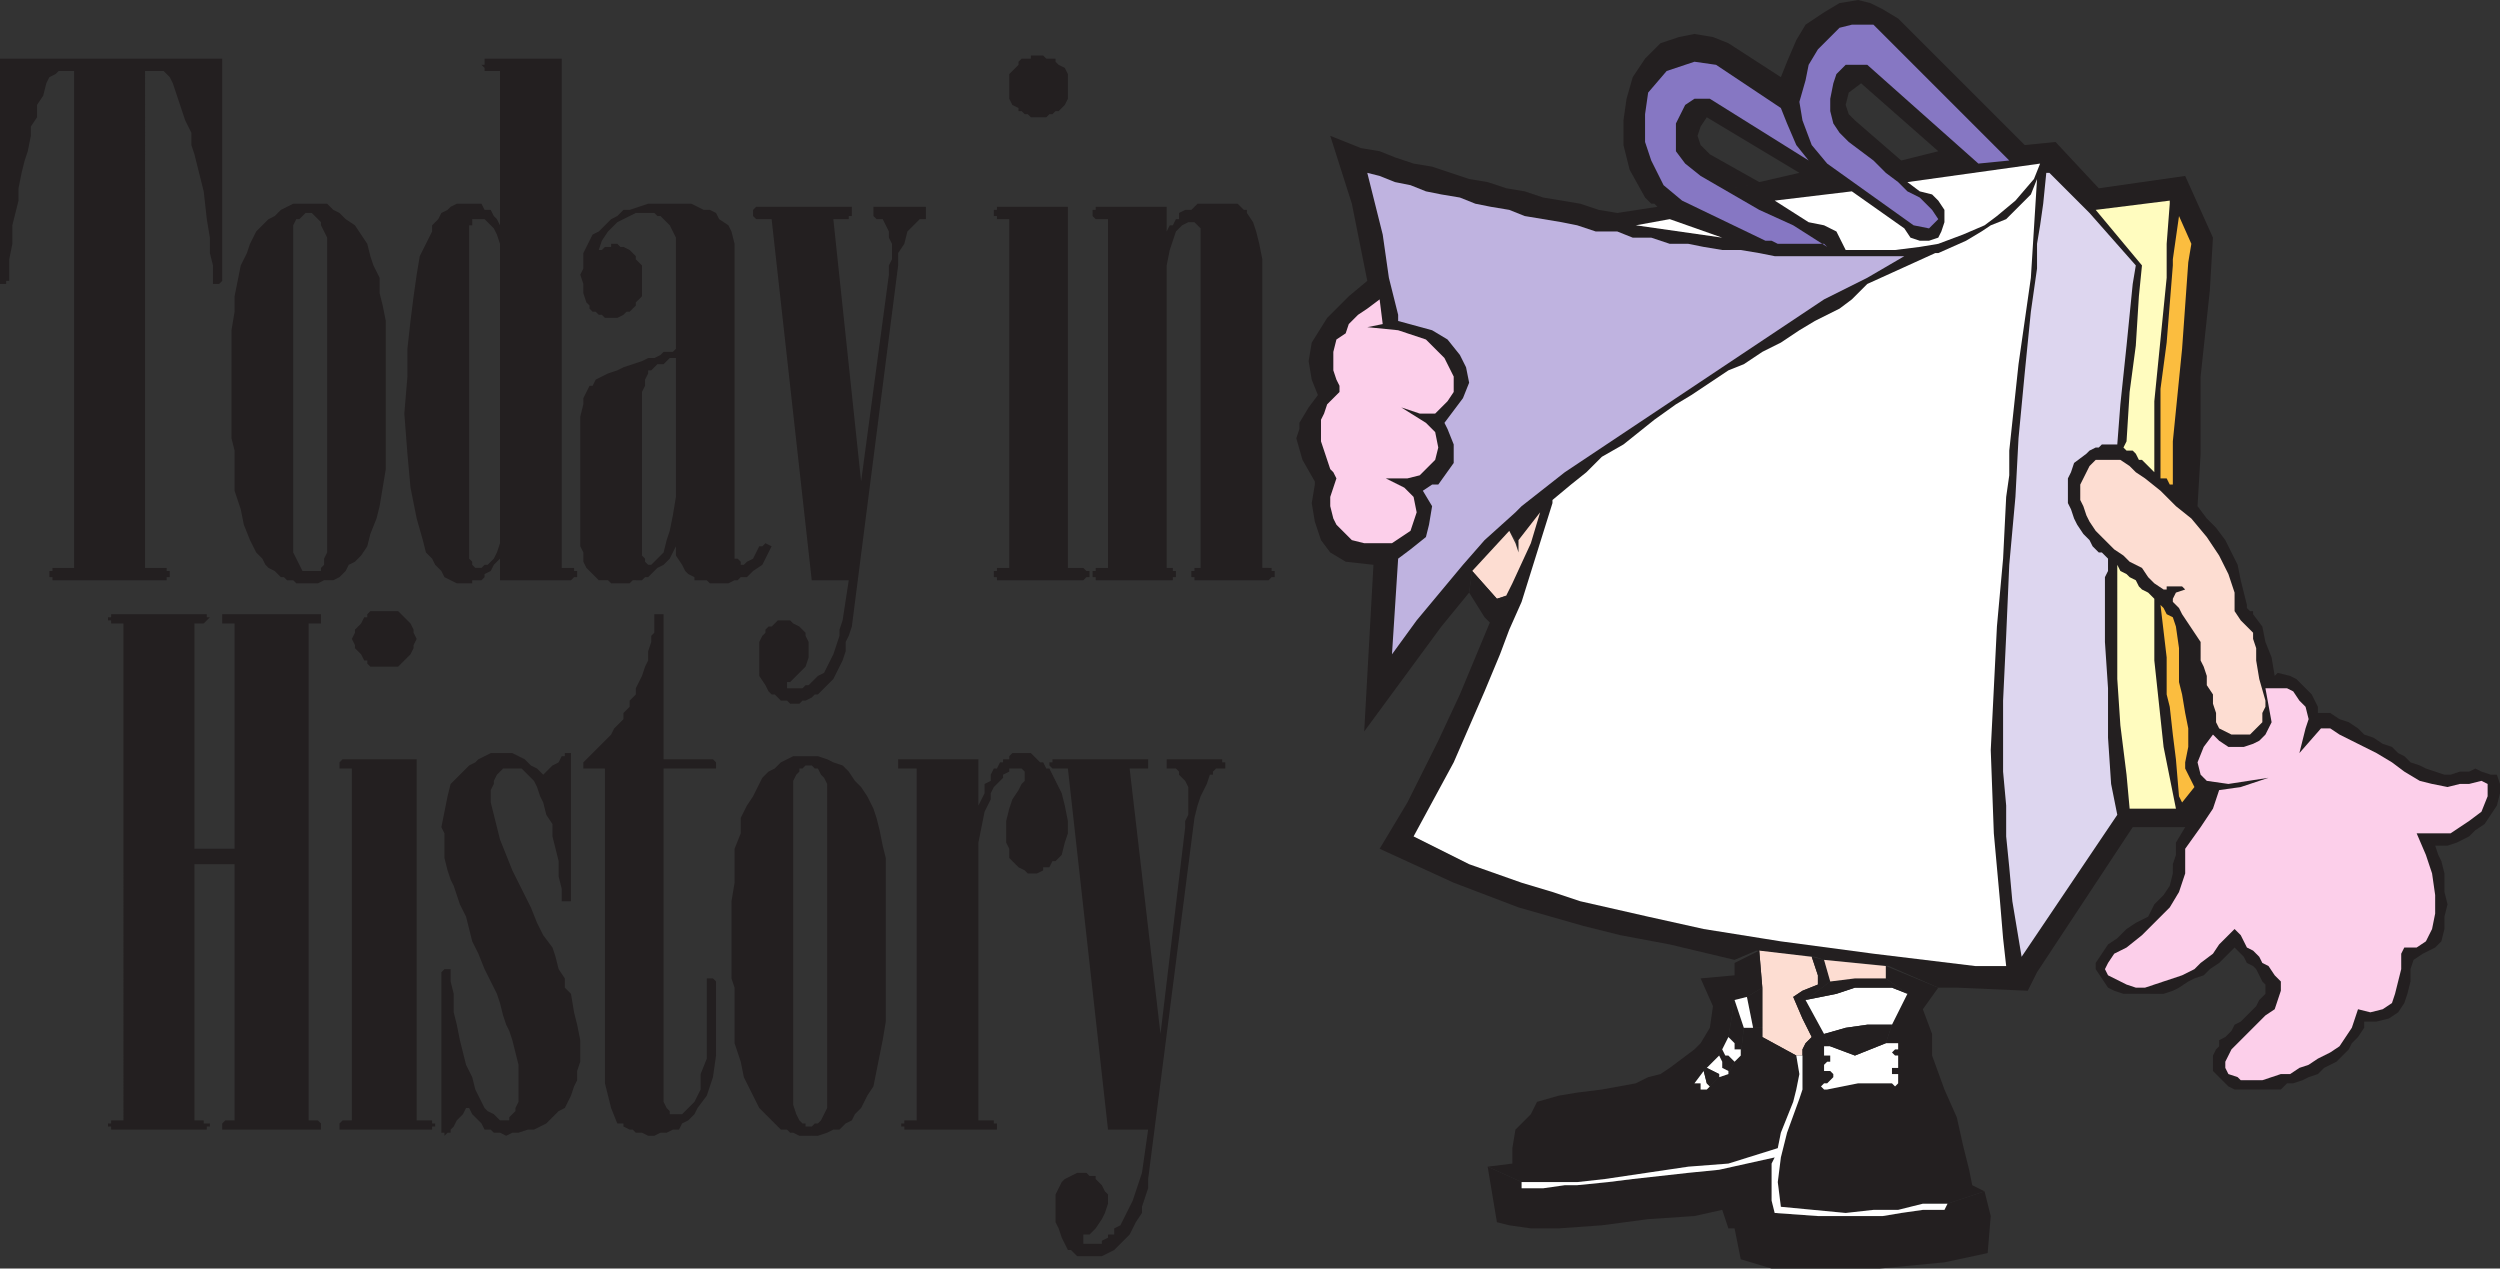
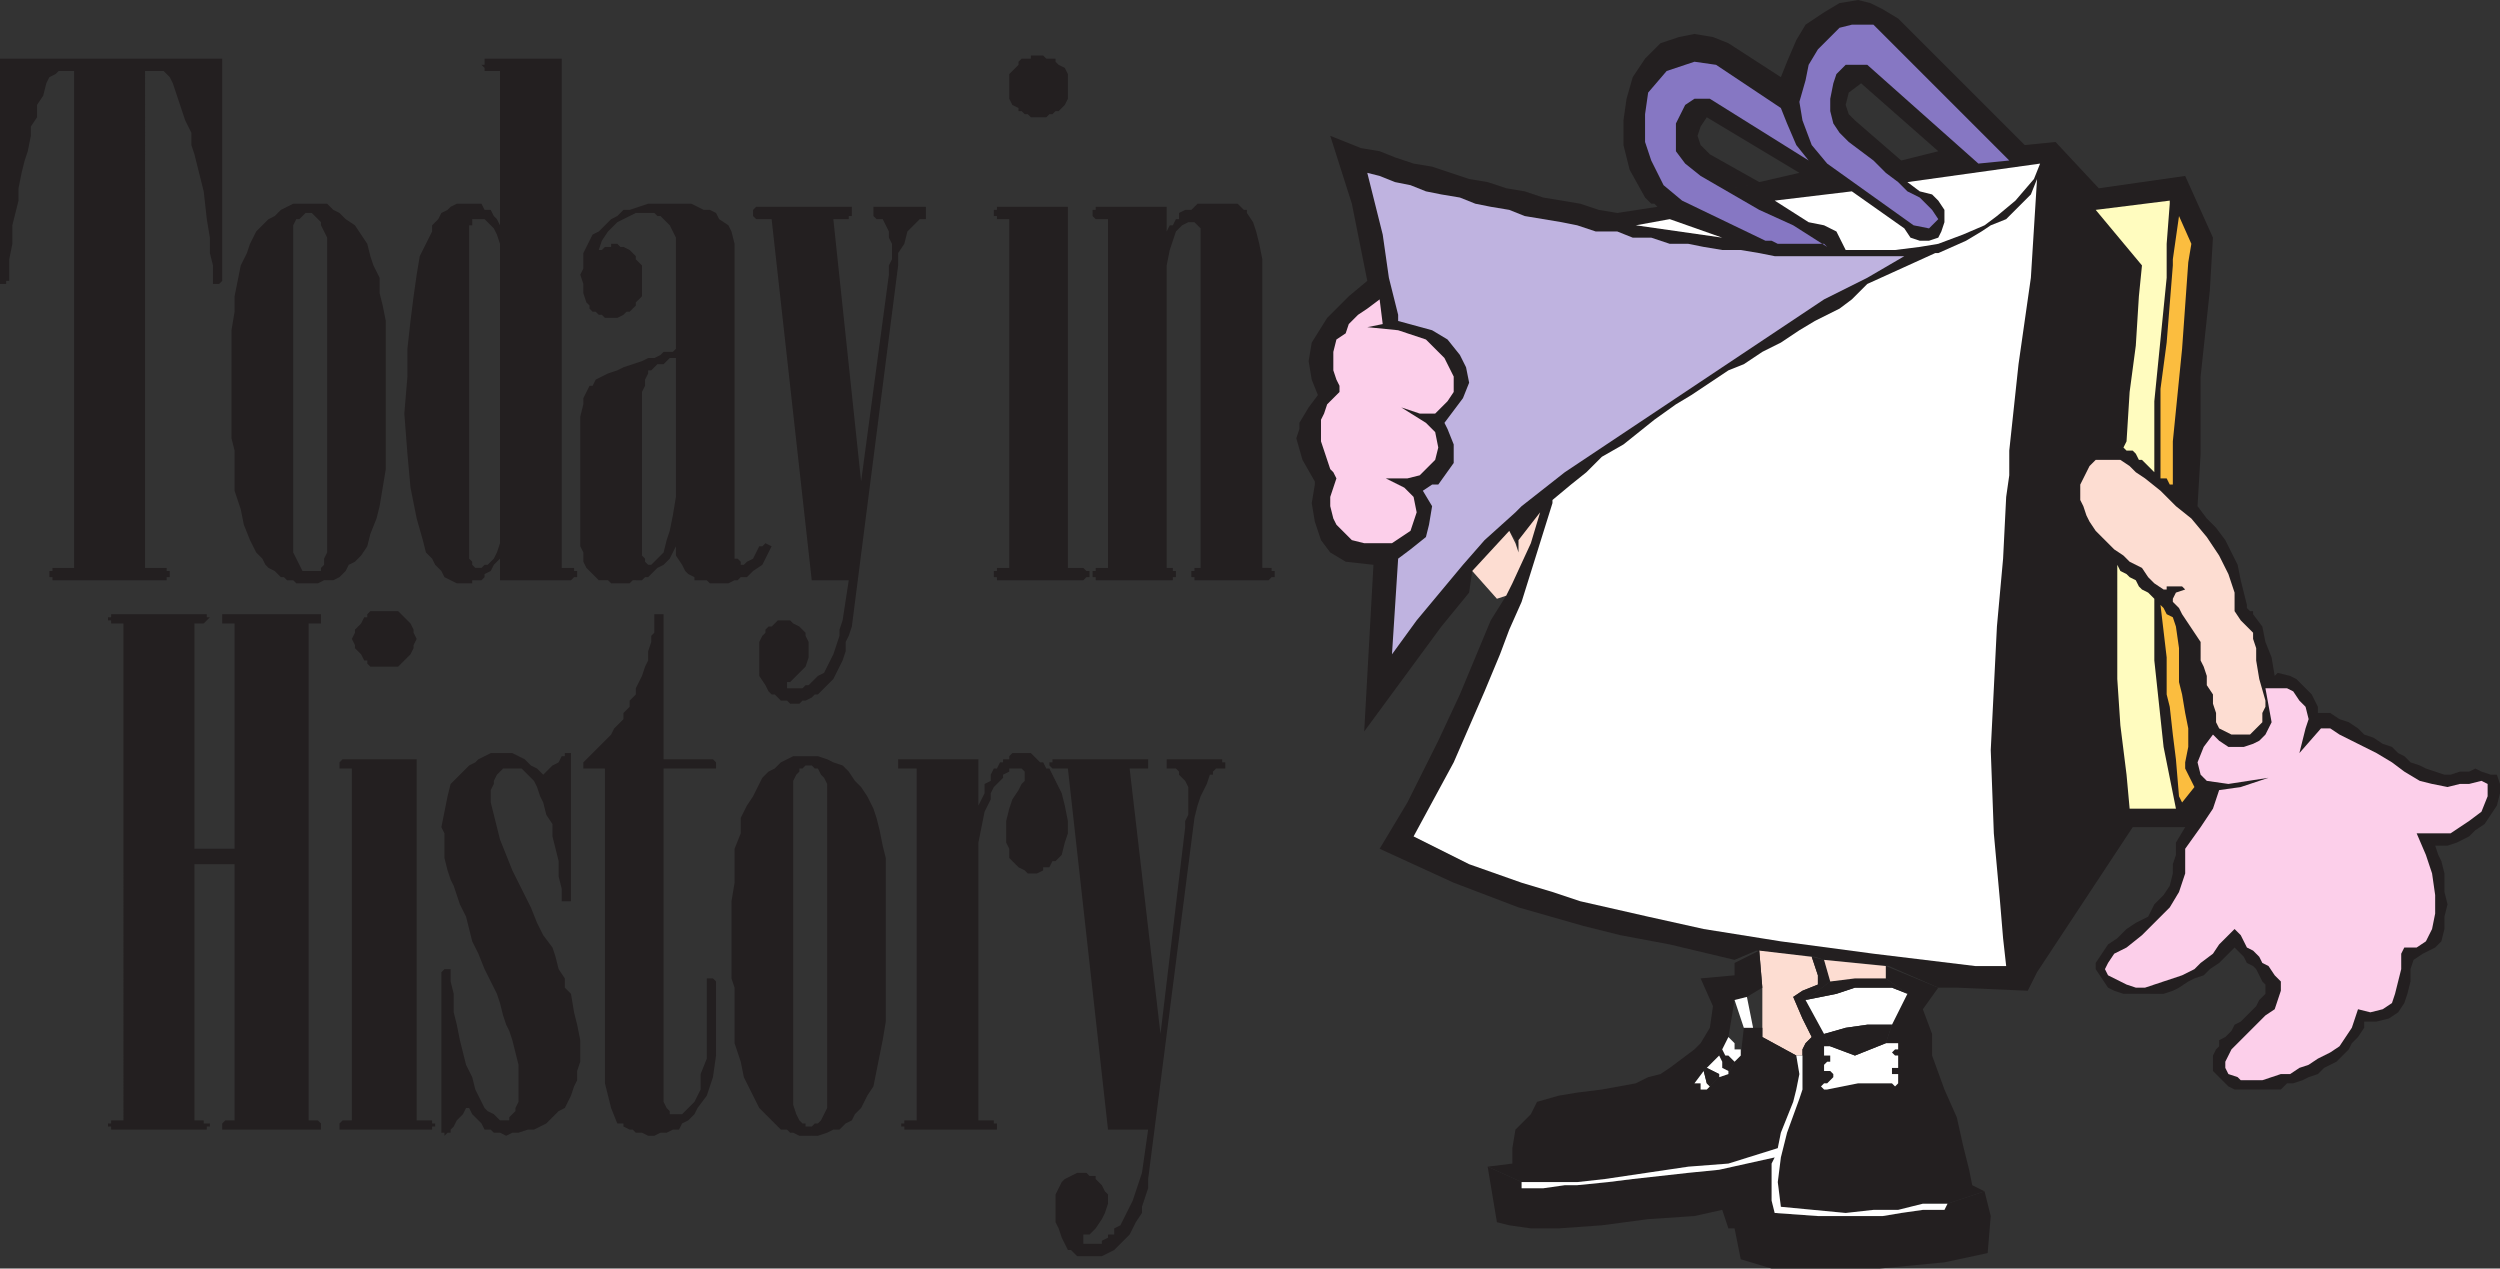
<svg xmlns="http://www.w3.org/2000/svg" width="607.5" height="308.25">
  <rect width="100%" height="100%" fill="#333333" stroke="none" />
  <path fill="#231f20" fill-rule="evenodd" d="m492 35.25 7.5-.75L510 45.75l21-3 6.75 15L537 70.5l-2.25 21v18.75L534 123l2.25 3 2.25 2.25 2.25 3 3 6 .75 3.75 1.5 6v.75l.75.75h.75v.75l2.25 3 .75 3.75 1.5 3.75.75 4.5.75-.75 3 .75 1.5.75 3.75 3.75 1.5 3v1.5h3l2.25 1.5 2.25.75L573 177l1.5 1.5 2.25.75 2.25 1.5 2.25.75 1.5 1.5 1.5.75 1.5 1.5 2.25.75 1.5.75 4.5 1.5h1.5l2.25-.75H600l1.5-.75 1.5.75 2.25.75h1.5l.75 2.25v2.25l-.75 3-3 4.5-2.25 1.5-1.5 1.5-3 1.5-2.25.75h-3l.75 2.25.75 1.5.75 3v4.5l.75 3-.75 3v3l-.75 3-1.5 1.5-3 1.5-2.25 1.5-.75 2.25v3l-.75 3-.75 2.25-1.5 2.25-2.25 1.5-3 .75h-3v1.5L573 252l-1.5 1.5-.75 1.5-3 3-3 1.5-1.5 1.5-2.25.75-1.5.75-2.25.75h-1.5l-1.5 1.5H543l-1.5-.75-3.75-3.75v-3.75l.75-1.5.75-.75v-1.5l1.5-.75 1.5-1.5.75-1.5 1.5-.75 3.75-3.75.75-1.5 1.5-1.5v-2.25l-.75-.75-1.5-3-.75-.75-1.5-.75-.75-1.5-2.25-2.25-3.75 3.75-2.25 1.5-1.5 1.5-2.25.75-1.5.75-2.25 1.5-1.5.75-2.25.75H516l-2.25-.75-1.5-.75-3-4.5V234l3-4.5 2.25-1.5 2.25-2.25 2.25-1.5 3-1.5 1.5-3 2.25-2.25 1.5-2.25.75-3V210l.75-2.25v-3L531 201h-12.75L495 236.25l-2.25 4.5-17.25-.75H471l-12-5.25-15.75-1.5-2.25-.75-14.25-1.5-5.25 2.25-15.75-3.75-12-2.25-9-2.25-15.75-4.5-15.75-6-18-8.25L342 195l7.5-15 5.25-11.25 7.5-18 3.75-6 1.5-3 4.5-10.5 2.25-6.75-5.25 6.75v2.25l-.75-2.25-1.5-2.25-9 9.75L357 144l-6.75 8.25-18.75 25.5 2.25-40.5-6.75-.75-3.75-2.25-2.25-3-1.5-4.5-.75-4.5.75-4.5V117l-3-5.25-1.5-5.25.75-2.25v-1.5L318 99l2.25-3-1.5-3.75-.75-4.5.75-4.5 3.75-6 5.25-5.25 4.5-3.75-3.75-18.75-5.25-16.5 7.5 3 4.5.75 3.75 1.5 4.5 1.5 4.5.75 9 3 4.5.75 4.5 1.5 4.5.75L375 48l9 1.5 4.5 1.5 4.5.75 9.75-1.5 24.75-6 9.75-2.25-22.5-13.5-1.5 2.25-.75 2.25.75 2.25 2.25 2.25 12 6.75-24.75 6-.75-.75h-.75l-1.5-1.5-3.75-6.75-1.5-6v-6l.75-5.25 1.5-5.25 3-4.5 3.75-3.75L408 9l3.75-.75 4.5.75 3.75 1.5 12.75 8.25 1.5-3.75 2.25-5.25L438.75 6l4.5-3L447 .75l4.5-.75 3 .75 3 1.5 3.75 2.25L492 35.25l-21 1.5-18.75-16.5-3 2.25-.75 3 .75 2.25 1.5 1.5L462 39l9-2.25 21-1.5" />
  <path fill="#fccfea" fill-rule="evenodd" d="m537.75 178.5-2.25 3-1.5 3.75.75 3 1.5 1.5 5.25.75 9.75-1.5-6.75 2.25-5.25.75-1.5 4.5-3 4.5-3.75 5.25v6l-1.5 4.5-2.25 3.75-6.75 6.75-3.75 3-3 1.5-1.5 2.25-.75 1.5.75 1.5 4.5 2.25 2.25.75h2.25l9-3 3-1.5 1.5-1.5 3-2.25 1.5-2.25 3.75-3.75 1.5 1.5 1.5 3 1.5.75 1.5 1.5.75 1.5 1.5.75 1.5 2.25 1.5 1.5v2.25l-1.5 4.5-2.25 1.5-8.25 8.25-1.5 3v1.5l.75 1.5 2.25.75.75.75h5.25l4.5-1.5h2.25l2.25-1.5 2.25-.75 2.25-1.5 3-1.5 2.25-1.5 3-4.5 1.5-4.5 3 .75 3-.75 2.25-1.5.75-2.25 1.5-6v-3.75l.75-1.5h3l2.25-1.5 1.5-3 .75-3.75v-4.5l-.75-5.25-1.5-4.5-2.25-5.25h8.25l4.5-3 3-2.25 1.5-3.75v-3l-1.5-.75-3 .75h-2.25l-3 .75-3.75-.75-3-.75-3.75-2.25-3-2.25-3.75-2.25-9-4.5-2.25-1.5H564l-5.25 6 1.5-6 .75-2.25-.75-3-1.5-1.5-1.5-2.25-1.5-.75h-5.25l1.5 8.25-1.5 3-1.5 1.5-1.5.75-2.25.75h-3.75l-2.25-1.5-1.5-1.5" />
  <path fill="#231f20" fill-rule="evenodd" d="m473.25 292.5-.75 1.5h-5.25l-5.25.75-4.5.75h-15.75l-10.5-.75-.75-3v-9l.75-1.5-13.5 3-7.5.75-13.5 1.5-6 .75-7.5.75h-3l-5.25.75h-5.25v-1.5l-8.25-3.75 2.25 13.5 3 .75 5.25.75h6.75l10.5-.75 11.25-1.5 11.25-.75 6.75-1.5 1.5 4.5h1.5l1.5 7.5 7.5 2.25h26.25l15.75-1.5 10.5-2.25.75-9-1.5-6-9 3" />
  <path fill="#fdddd2" fill-rule="evenodd" d="m427.5 231 .75 9v12l8.25 4.5h1.5V255l.75-1.5 1.5-1.5-2.25-4.5-2.25-5.25 2.25-1.5 3.75-1.5V237l-1.5-4.5-12.75-1.5" />
  <path fill="#231f20" fill-rule="evenodd" d="m427.5 231-6 3v3l-8.25.75 3 6.75-.75 5.25-2.25 3.75-1.5 1.5-6 4.5-2.25 1.5-3 .75-3 1.5-8.25 1.5-6 .75-4.5.75-5.25 1.5-1.5 3-3.75 3.75-.75 4.5v3.75l-6 .75 8.25 3.75h13.5l6.75-.75 20.25-3 9.75-.75 12-3.75.75-3.75 3-7.5.75-3 .75-3.75-.75-4.5-8.25-4.5v-2.25h-4.5l-.75 6.75-1.5 1.5-1.5 3-2.25.75-3 3h-1.5v-1.5h-1.5l2.25-3 3.75-3.75L420 252l1.5-9 3-.75 3.75-2.25-.75-9" />
  <path fill="#231f20" fill-rule="evenodd" d="m440.25 232.5 1.5 4.5v2.25l-3.75 1.5-2.25 1.5 2.25 5.25 2.25 4.5-1.5 1.5-.75 1.5v9.75l-.75 2.25-3 8.25-1.5 6-.75 6 .75 6 15.75 1.5 6.75-.75h6l6-1.5h6l9-3-3-1.5-.75-3.75-1.5-6-1.5-6.75-3-6.75-3-8.25v-5.25l-2.25-6L471 240l-12.75-5.25v3l5.25 3.75-3.75 7.5-1.5 4.5h3v1.5h-.75l-.75.75.75.75h.75v3h-1.5v1.5h1.5v2.25l-.75.75-.75-.75h-8.25l-7.5 1.5h-.75l-.75-.75.75-.75h.75l1.5-1.5V261l-.75-.75h-1.5v-1.5l.75-.75h.75v-1.5h-1.5v-2.25h1.5l-1.5-3-4.5-8.25 6-4.5-1.5-5.25-3-.75" />
  <path fill="#fff" fill-rule="evenodd" d="m463.5 241.5-3.75-1.5h-9l-4.5 1.5-7.5 1.5 4.5 8.25 5.25-1.5 5.25-.75h6l3.75-7.5" />
  <path fill="#231f20" fill-rule="evenodd" d="M458.25 237.75h-7.5l-6 .75-6 4.5 7.5-1.5 4.5-1.5h9l3.75 1.5-5.25-3.75" />
  <path fill="#fff" fill-rule="evenodd" d="M444.75 254.25h-1.5v2.25h1.5v1.5H444l-.75.75v1.5h1.5l.75.75v.75l-1.5 1.5h-.75l-.75.75.75.75h.75l7.5-1.5h8.25l.75.75.75-.75V261h-1.5v-1.5h1.5v-3h-.75l-.75-.75.75-.75h.75v-1.5h-3l-7.5 3-6-2.25" />
  <path fill="#231f20" fill-rule="evenodd" d="M459.75 249h-6l-5.25.75-5.25 1.5 1.5 3 6 2.25 7.5-3 1.5-4.5" />
  <path fill="#fdddd2" fill-rule="evenodd" d="m443.25 233.25 1.5 5.25 6-.75h7.5v-3l-15-1.5" />
-   <path fill="#231f20" fill-rule="evenodd" d="M423.75 249.75 421.5 243l-1.5 9 1.5 1.5v1.5h1.5v1.5l.75-6.75m4.5 0V240l-3.75 2.25 1.5 7.5h2.25" />
  <path fill="#fff" fill-rule="evenodd" d="m424.5 242.25-3 .75 2.25 6.75H426l-1.5-7.5" />
  <path fill="#231f20" fill-rule="evenodd" d="m421.5 258-1.5-1.5h-.75l-.75-1.5-.75 1.5.75 1.5v1.5l1.5.75v.75l1.5-3" />
  <path fill="#fff" fill-rule="evenodd" d="m420 252-1.5 3 .75 1.5h.75l1.5 1.5 1.5-1.5V255h-1.5v-1.5L420 252m-2.25 4.5-3 3 3 1.5v.75L420 261v-.75l-1.5-.75V258l-.75-1.5m-3.75 3.75-2.25 3h1.5v1.5h1.5l.75-.75-.75-.75-.75-3" />
  <path fill="#231f20" fill-rule="evenodd" d="M417.75 261.75V261l-3-1.5-.75.75.75 3 .75.75 2.25-2.25" />
  <path fill="#fdddd2" fill-rule="evenodd" d="m374.25 124.5-5.25 6.75v3l-.75-2.25-1.5-3-9 9.75 6 6.75 2.25-.75 1.5-3L372 132l2.25-7.5" />
-   <path fill="#231f20" fill-rule="evenodd" d="m366 144.75-2.25.75-6-6.75L357 144l3.75 6 1.5 1.5 3.75-6.75" />
  <path fill="#fff" fill-rule="evenodd" d="m436.5 256.5.75 4.5-.75 3.75-.75 3-3 7.5L432 279l-12 3.75-9.75.75-20.25 3-6.75.75h-13.5v1.5H375l5.25-.75h3l7.5-.75 6-.75 13.5-1.5 7.5-.75 13.5-3-.75 1.5v9l.75 3 10.5.75h15.75l4.5-.75 5.25-.75h5.25l.75-1.5h-6l-6 1.5h-6l-6.75.75-15.75-1.5-.75-6 .75-6 1.5-6 3-8.25.75-2.25v-8.25h-1.5" />
  <path fill="#8677c3" fill-rule="evenodd" d="M435.75 54.75 427.5 51l-14.25-8.25-3.75-3-2.25-3V30l2.25-4.5 2.25-1.5h3.75l24 15-3-3.75-2.25-5.25-1.5-3.75L417 15.75l-5.25-.75-6.75 2.25-4.5 5.25-.75 5.25v6.75l1.5 4.5 3 6 4.5 3.75L429 58.5h1.5l1.5.75h11.25l.75.75-8.25-5.25" />
  <path fill="#fff" fill-rule="evenodd" d="m463.5 44.25 3 2.25 3 .75 1.5 1.5 1.5 2.25v3l-.75 2.25-.75 1.5-2.25.75h-2.25l-2.25-.75-1.5-2.25-12.75-9-18.75 2.25L439.5 54l3.75.75 3 1.5 2.25 4.5h12l6-.75 4.5-.75 6-2.25 5.25-2.25 3-2.25 4.5-3.75 4.5-5.25 1.5-3.75-32.25 4.5" />
  <path fill="#8677c3" fill-rule="evenodd" d="M447 32.25 445.5 30l-.75-3v-3l.75-3.75.75-2.25 2.25-2.25h5.25l27 24 7.5-.75-33-33H450l-3 .75-5.25 5.25-2.25 3.75-.75 3.75-1.5 5.25.75 4.5 2.25 6 3.75 4.5 21 15 3.75.75 2.25-2.25-1.5-2.25-3-3-3-1.5-2.25-2.25-3-2.25-3-3-6-4.5-2.25-2.25" />
  <path fill="#fff" fill-rule="evenodd" d="m483.75 182.25.75 20.25L486 219l.75 9 .75 6.75H480l-24.75-3-22.5-3-18.75-3-13.5-3L384 219l-6.75-2.25-7.5-2.25L357 210l-13.5-6.75 9.75-18 7.5-17.25 3.75-9 2.25-6 3-6.75 7.5-24v-.75l4.5-3.75 3.75-3 3.75-3.75 5.25-3 7.5-6 5.25-3.75L411 96l9-6 3.75-1.5 4.5-3 4.5-2.25 4.5-3L441 78l6-3 3-2.25 3.75-3.75 16.5-7.5h.75l6.75-3 3.75-2.25 2.25-1.5 3.75-1.5 6-6 1.5-3.75-1.5 24-3 21-2.25 21v6l-.75 5.25-.75 15-1.5 16.5-1.5 30" />
  <path fill="#fccfea" fill-rule="evenodd" d="m336 78.75-.75-6-3 2.25-2.25 1.5-2.25 2.25L327 81l-2.25 1.5-.75 3V90l.75 2.25.75 1.5v1.5l-3 3-.75 2.25-.75 1.5v5.25l2.25 6.75.75.75.75 1.5-1.5 4.5V123l.75 3 .75 1.5 3.75 3.75 3 .75h6.75l4.5-3 1.5-4.5-.75-3.75-2.25-2.25-4.5-2.25H342l3-.75 3.75-3.75.75-3-.75-3.75-2.25-2.25-6-3.75 4.5 1.5h3.75l3-3 1.5-2.25V91.5L351 87l-4.5-4.5-6.75-2.25-7.5-.75 3.75-.75" />
  <path fill="#bfb3e0" fill-rule="evenodd" d="M339.75 78v-1.5l-2.25-9L336 57l-3.75-15 3 .75 3.75 1.5 3.75.75 3.75 1.5 3.75.75 4.5.75 3.75 1.5 3.75.75 4.5.75 3.75 1.5 9 1.5 3.75.75 4.5 1.5H393l3.75 1.5h4.5l4.5 1.5h4.5L414 60l4.5.75h4.5l4.5.75 3.75.75h31.5l-9 5.25-10.5 5.25-63 42-10.5 8.25-1.5 1.5-7.5 6.75-5.25 6-11.25 13.5-6 8.25 1.5-23.25 3-2.25 3.75-3 .75-3 .75-4.5-2.25-3.75 2.25-1.5h1.5l3.75-5.25V108l-1.5-3.75-.75-1.5 4.5-6L357 93l-.75-3.75-1.5-3-3-3.75-3.75-2.25-8.25-2.25" />
  <path fill="#fdddd2" fill-rule="evenodd" d="m525.75 143.25-2.25-1.5-1.5-1.5-1.5-2.25-3-1.5-1.5-1.5-2.25-1.5-4.5-4.5-1.5-2.25-.75-1.5-.75-2.25-.75-1.5v-3.75l2.25-4.5 1.5-1.5h6l2.25 1.5 1.5 1.5 2.25 1.5 3.75 3 3.75 3.75 3.75 3 3.75 4.5 3 4.5 2.25 4.5 1.5 4.5v4.5l1.5 2.25 3 3v1.5l.75 2.25v3l.75 4.5 1.5 5.25v1.5l-.75 1.5v2.25l-3 3h-4.5l-3-1.5-.75-1.5v-2.25l-.75-2.25v-2.25l-1.5-2.25v-2.25l-.75-2.25-.75-1.5V156l-4.5-6.75-.75-1.5-1.5-1.5v-.75l.75-1.5 2.25-.75-.75-.75h-3.75v.75h-.75" />
  <path fill="#fbbd3f" fill-rule="evenodd" d="m525 147 .75.75.75 1.5 1.5.75.75 2.25.75 5.25v8.25l.75 3 .75 4.5.75 3.75v4.5l-.75 3.75v1.5l2.25 4.5-3 3.75-.75-1.5-.75-9-.75-6-.75-6.75-.75-3v-9L525 147" />
-   <path fill="#ddd6ef" fill-rule="evenodd" d="M514.5 108h-3.75l-.75.75h-.75l-1.5.75-.75.75-3 2.25-.75 2.25-.75 1.5v6l.75 1.5.75 2.25.75 1.5 1.5 2.25 1.5 1.5.75 1.5 1.5 1.5h.75l1.5 1.5v3l-.75 1.5V156l.75 11.25v12l.75 11.25 1.5 7.5-23.25 34.5L489 219l-.75-8.25-.75-7.5v-7.5l-.75-8.25v-17.25l.75-15.75.75-17.25 1.5-16.5.75-14.25 1.5-15.75 1.5-15 1.5-10.5v-6l.75-4.5.75-5.25.75-7.5h.75l9.75 9.75L519 64.5l-.75 4.5-1.5 15-1.5 14.25-.75 9.75" />
  <path fill="#fffcbf" fill-rule="evenodd" d="M523.5 145.5 522 144l-1.5-.75-.75-.75-.75-1.5-1.5-.75-.75-.75-1.5-.75-.75-1.5V165l.75 11.25 1.5 12 .75 8.25h11.25l-3-15-2.25-21v-15m-7.5-36.75.75.75h1.5l.75.75.75 1.5h.75l3 3V97.5l3-30v-8.25l.75-9.75v-.75l-18 2.25 11.25 13.5-.75 7.5-.75 12-1.5 11.25-.75 12-.75 1.5" />
  <path fill="#fbbd3f" fill-rule="evenodd" d="M525 115.5v.75h1.5l.75 1.5h.75v-10.5l2.25-22.5 1.5-21 .75-4.5-3-6.75L528 63v1.5l-1.5 18.75L525 94.5v21" />
  <path fill="#fff" fill-rule="evenodd" d="m418.5 57.75-12.75-4.5-8.25 1.5zm0 0" />
  <path fill="#231f20" fill-rule="evenodd" d="M259.5 186.75h-3.75L255 186v-.75h.75v-.75H279v2.25h-4.5l7.5 64.5 6-50.25v-1.5l.75-1.5v-6.75l-.75-1.5-1.5-1.5v-.75l-.75-.75h-2.25v-2.25H297v.75h.75v1.5h-2.25l-.75.75v.75H294l-.75 2.25-1.5 3-.75 2.25-.75 3L279 286.5v2.25l-1.5 4.5v1.5L276 297l-1.5 3-3.75 3.75-3 1.5h-6l-1.5-1.5h-.75l-1.5-3-.75-2.25-.75-1.5v-6.75l1.5-3 .75-.75 3-1.5H264l.75.75h1.5v.75l1.5 1.5.75 1.5.75.75v2.25l-.75 2.25-.75 1.5-1.5 2.25-1.5 1.5h-1.5v2.25h4.5v-.75l1.5-.75V300h1.5v-1.5l1.5-.75 3-6 2.25-6.75 1.5-10.5h-9.75l-9.75-87.75" />
  <path fill="#231f20" fill-rule="evenodd" d="M222.75 186.75h-4.5v-2.25h19.5v11.25l1.5-3v-2.25l1.5-.75v-1.5l.75-1.5h.75l.75-1.5h.75v-.75h1.5v-.75l.75-.75h4.5l2.25 2.25h.75l.75 1.5h.75l3 6 .75 3 .75 3.75v3l-.75 2.25-.75 3-1.5 1.5h-.75l-.75 1.5h-1.5v.75l-1.5.75h-2.25l-.75-.75-1.5-.75-2.25-2.25v-2.25l-.75-1.5v-5.25l.75-3 .75-2.25 1.5-2.25.75-1.5.75-.75v-2.25l-.75-.75h-3v.75l-1.5.75v.75l-2.25 2.25-.75 1.5v1.5l-1.5 3-1.5 7.5v67.5h3.75v.75h.75v1.5h-22.5v-.75H219V273h.75v-.75h3v-85.5m-75.75 0h-5.25v-1.5l6.75-6.75.75-1.5 2.25-2.25v-1.5l1.5-1.5v-1.5l1.5-1.5v-1.5l1.5-3 .75-2.25.75-1.5v-2.25l.75-2.25v-1.5l.75-.75v-4.5h2.25v35.25h12l.75.75v1.5h-12.75v81l.75 1.5.75.75v.75h3l3-3 1.5-3V261l1.5-3.75v-19.5h1.5l.75.75v18l-.75 5.25-1.5 4.5-2.25 3-.75 1.5-1.5 1.5-1.5.75-.75 1.5h-1.5l-1.5.75h-1.5l-1.5.75h-1.5l-1.5-.75h-1.5l-.75-.75H153l-1.5-.75V273H150l-1.5-3.75-1.5-6v-76.5m-33 82.5h-.75l-.75 1.5-1.5 1.5-.75 1.5-.75.75v.75h-.75l-.75.75v-.75h-.75v-39l.75-.75h1.5v3l.75 3v4.5l.75 3 .75 3.75 1.5 6 1.5 3 .75 3 2.25 4.5.75.75 1.5.75 1.5 1.5h2.25v-.75l1.5-1.5v-.75l.75-1.5v-9l-1.5-6-.75-2.25-.75-1.5-.75-2.25-.75-3-.75-2.25-3-6-1.5-3.75-1.5-3-1.5-6-1.5-3-1.5-4.5-.75-1.5-.75-2.25-.75-3v-6l-.75-1.5 1.5-7.5.75-3 4.5-4.5 1.5-.75.75-.75 3-1.5h5.25l3 1.5 1.5 1.5 1.5.75 1.5 1.5 2.25-2.25 1.5-.75.75-1.5h.75V183h1.5v36h-2.25v-3l-.75-3v-3.75l-1.5-6v-3l-1.5-2.25-.75-3-.75-1.5-.75-2.25-.75-1.5-3-3h-4.5l-1.5 1.5-.75 1.5v.75l-.75 1.5v3l2.25 9 3 7.5 4.5 9 1.5 3.75 1.5 3 2.25 3 .75 2.25.75 3 1.5 2.25V240l1.5 1.5.75 4.5.75 3 .75 3.75V258l-.75 2.25v2.25l-.75 1.5-.75 2.25-1.5 3-1.5.75-3 3-3 1.5h-1.5l-2.25.75h-1.5l-1.5.75-1.5-.75H120l-.75-.75h-1.5L117 273l-2.25-2.25-.75-1.5m-28.5-82.5h-3v-1.5l.75-.75h18v87.75H105v.75h.75v.75H105v.75H82.5V273l.75-.75h2.25v-85.5m0-31.5.75-1.5V153l1.5-1.5.75-1.5h.75v-.75l.75-.75h6.75l3 3 .75 1.5v.75l.75 1.5-.75 1.5v.75l-.75 1.5-3 3H90l-.75-.75v-.75h-.75l-.75-1.5-1.5-1.5v-.75l-.75-1.5m-55.5 117V151.5h-3v-.75h-.75V150H27v-.75h23.25v.75H51l-1.5 1.5h-2.25v54.75H57V151.5h-3v-2.25h24v2.25h-3v120.75h2.25l.75.75v1.5H54V273l.75-.75H57V210h-9.75v62.25h2.25v.75H51v.75h-.75v.75H27v-.75h-.75V273H27v-.75h3m239.25-219h-3l-.75-.75V51h.75v-.75h17.25v6l.75-1.5h.75l.75-1.5h.75v-1.5L288 51h1.5l1.5-1.5h9.75l1.5 1.5h.75v.75l1.5 2.25.75 2.25.75 3 .75 3.75v75H309v.75h.75v1.5H309l-.75.75h-18v-.75h-.75v-1.5h.75V138h1.5V55.5l-1.5-1.5h-1.5l-1.5.75-1.5 1.5-1.5 4.5-.75 3.75V138h1.5v.75h.75v1.5H285v.75h-18.75v-.75h-.75v-1.5h.75V138h3V53.25m-24 0h-3v-.75h-.75V51h.75v-.75h17.25V138h3.75l.75.75h.75v1.5H264l-.75.75h-21v-.75h-.75v-1.5h.75V138h3V53.25m0-32.25v-3l2.25-2.25V15l.75-.75h2.25v-.75h3l.75.75h2.25V15l.75.75 1.5.75.75 1.5v6l-.75 1.5-1.5 1.5h-.75l-.75.75H255l-.75.75h-3.75l-.75-.75H249l-.75-.75h-.75v-.75l-1.5-.75-.75-1.5v-3M187.5 53.25h-3.75l-.75-.75V51l.75-.75H207v2.25h-.75v.75h-3.75l6.75 63.75L216 66.75V64.5l.75-1.5v-3.75l-.75-1.5v-1.5l-1.5-3H213l-.75-.75v-2.25H225v3h-1.5l-3 3-.75 3-1.5 2.25v3L207 152.25l-.75 2.25-.75 1.5v2.25l-.75 2.25-2.25 4.5-3.75 3.75H198l-.75.75-1.5.75H195l-.75.75H192l-.75-.75h-1.5l-1.5-1.5h-.75l-.75-.75-.75-1.5-1.5-2.25V156l.75-1.5.75-.75V153l.75-.75h.75l1.5-1.5h3l.75.75 1.5.75 1.5 1.5v.75l.75 1.5v3.75l-.75 2.25-3.75 3.75h-.75v1.5H195l.75-.75h.75l2.25-2.25 1.5-.75 2.25-4.5 1.5-4.5V153l.75-2.25 1.5-9.75h-9l-9.75-87.75" />
  <path fill="#231f20" fill-rule="evenodd" d="M164.25 132.75V135l1.5 2.25.75 1.5.75.75 1.5.75v.75h3l.75.75h4.5l1.5-.75h.75l.75-.75h1.5l1.5-1.5 2.25-1.5 2.25-4.5-1.5-.75-.75.75h-.75l-1.5 3-1.5.75-.75.75H180v-.75l-.75-.75h-.75v-76.5l-.75-3-.75-1.5-2.25-1.5-.75-1.5-1.5-.75H171l-3-1.5h-10.5L153 51h-1.5l-1.5 1.5-1.5.75-3 3-1.5.75-2.25 4.5v3.75l-.75 1.5.75 2.25v2.25l.75 2.25.75.75V75l.75.75h.75l.75.75h.75l.75.75h3l1.5-.75.75-.75h.75l1.5-1.5v-.75L156 72v-7.5l-1.5-1.5v-.75l-1.5-1.5-1.5-.75h-.75l-.75-.75h-1.5V60H147l-.75.75h-.75l.75-2.25 1.5-2.25L150 54l4.5-2.25h4.5l.75.75h.75l2.25 2.25 1.5 3v27l-.75.75h-2.25l-.75.75-1.5.75h-1.5l-1.5.75-4.5 1.5-1.5.75-2.25.75-3 1.5-.75 1.5h-.75l-1.5 3v1.5l-.75 3v31.5l.75 1.5v2.25l.75 1.5 3 3h2.25l.75.75h4.5l.75-.75H156l.75-.75h.75l2.25-2.25 1.5-.75 1.5-1.5 1.5-3v-12l-.75 4.5-.75 3.75-.75 2.25-.75 3-3 3h-.75l-.75-.75v-.75L156 135V95.25l.75-1.5v-1.5l.75-1.5V90h.75l1.5-1.5h1.5l1.5-1.5h1.5v45.75m-42.75 1.5v1.5l-1.5 1.5-.75 1.5-1.5.75v.75l-.75.75h-2.25v.75H111l-3-1.5-.75-1.5-1.5-1.5-.75-1.5-1.5-1.5-.75-3-1.5-5.25-1.5-7.5-.75-8.25-.75-9.75.75-9v-6.75l.75-6.75.75-6 .75-5.25.75-4.5 3-6v-1.5l1.5-1.5.75-1.5 1.5-.75.75-.75 1.5-.75h6l.75 1.5h1.5l.75 1.5.75.75.75 1.5v-37.5h-3.75v-.75l-.75-.75h.75v-1.5h18.75V138h3v.75h.75v1.5h-.75l-.75.75H121.5V59.25l-.75-2.25-.75-1.5-2.25-2.25h-3v1.5H114v81l.75.75v.75l.75.75h1.5l.75-.75h.75l1.5-1.5.75-1.5.75-2.25v-3.75 6m-45.75 7.5H72l-.75-.75h-1.5l-.75-.75h-.75l-1.5-1.5-1.5-.75-.75-.75-.75-1.5-1.5-1.5-1.5-3-1.5-3.75-.75-3.75-1.5-4.5v-9.75l-.75-3V80.25l.75-4.5V72l1.5-7.5 1.5-3 .75-2.25 1.5-3 3-3 1.5-.75 1.5-1.5 3-1.5h8.25L81 51l1.5.75 1.5 1.5 2.25 1.5 3 4.5.75 3 .75 2.25 1.5 3v3.75l.75 3 .75 3.75v36l-1.5 9-.75 3-1.5 3.75-.75 3-1.5 2.25-1.5 1.5-1.5.75-.75 1.5-1.5 1.5-1.5.75h-2.25l-1.5.75h-1.5v-3H78V138l.75-.75v-1.5l.75-1.5v-76.5l-1.5-3V54l-2.25-2.25h-1.5l-1.5 1.5H72l-.75 1.5v79.5l2.25 4.5h2.25v3M197.25 276h-3l-1.5-.75H192l-.75-.75h-1.5l-5.25-5.25-3.75-7.5L180 258l-1.5-4.5V240l-.75-2.25V219l.75-4.5v-8.25l1.5-3.75v-3.75l1.5-3 1.5-2.25 2.25-4.5 1.5-1.5 1.5-.75 1.5-1.5 3-1.5h6l2.25.75 1.5.75 2.25.75 1.5 1.5 1.5 2.25 1.5 1.5 1.5 2.25 1.5 3 .75 2.25.75 3 .75 3.75.75 3v39.75l-.75 4.5-2.25 11.25-1.5 2.25-1.5 3-1.5 1.5-.75 1.5-1.5.75-1.5 1.5h-1.5l-1.5.75-2.25.75h-1.5v-2.25l.75-.75h.75l.75-.75 1.5-3V190.5l-.75-1.5-.75-.75-.75-1.5H198l-.75-.75h-1.5l-.75.75h-.75v.75l-.75.75-.75 1.5v78.75l.75 2.25.75 1.5.75.75h.75v.75h1.5V276M18 17.25h-3.75l-.75.75-1.5.75-.75 1.5-.75 3L9 25.5v3l-1.5 2.25V33l-.75 3.75L6 39l-.75 3-.75 3.75v3l-1.5 6v4.5L2.25 63v5.25H1.5V69H0V14.25h54v54l-.75.75h-1.5v-4.5l-.75-3v-3.75l-.75-4.5-.75-6.75-2.25-9-.75-2.25v-3l-1.5-3-3-9-.75-1.5-1.5-1.5h-4.5V138h5.25v.75h.75v1.5h-.75v.75H12.75v-.75H12v-1.5h.75V138H18V17.25" />
</svg>